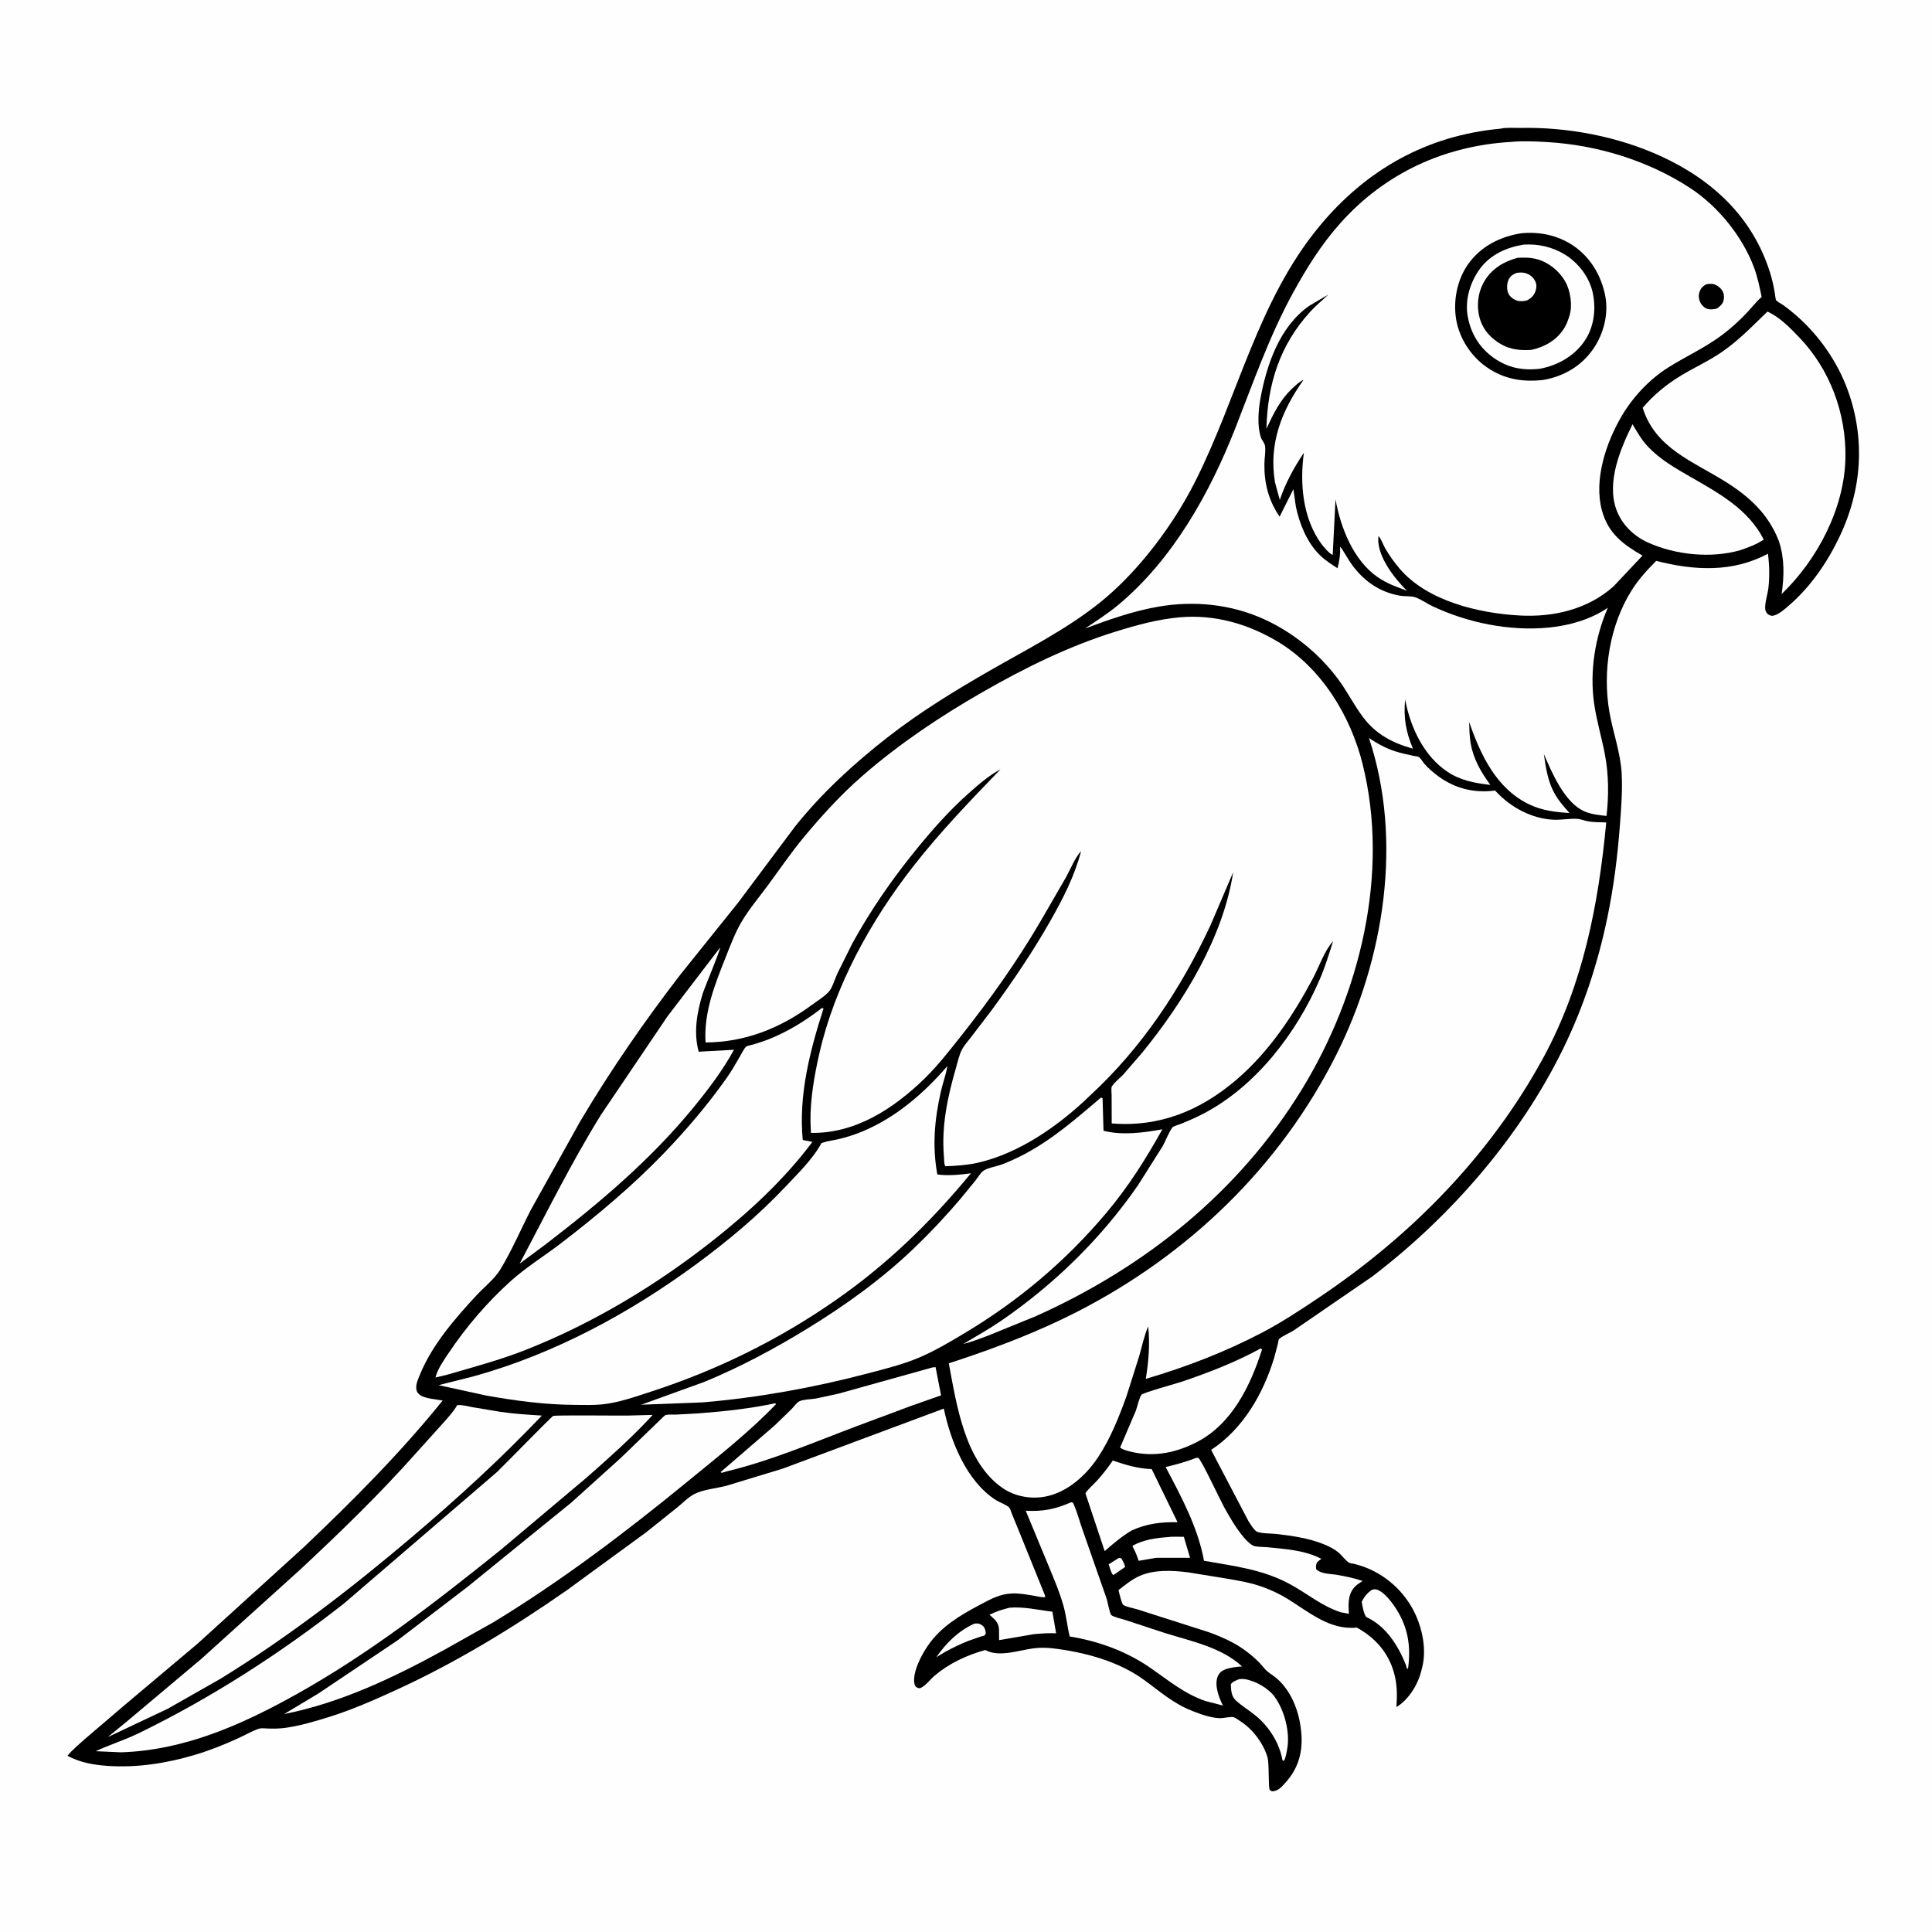
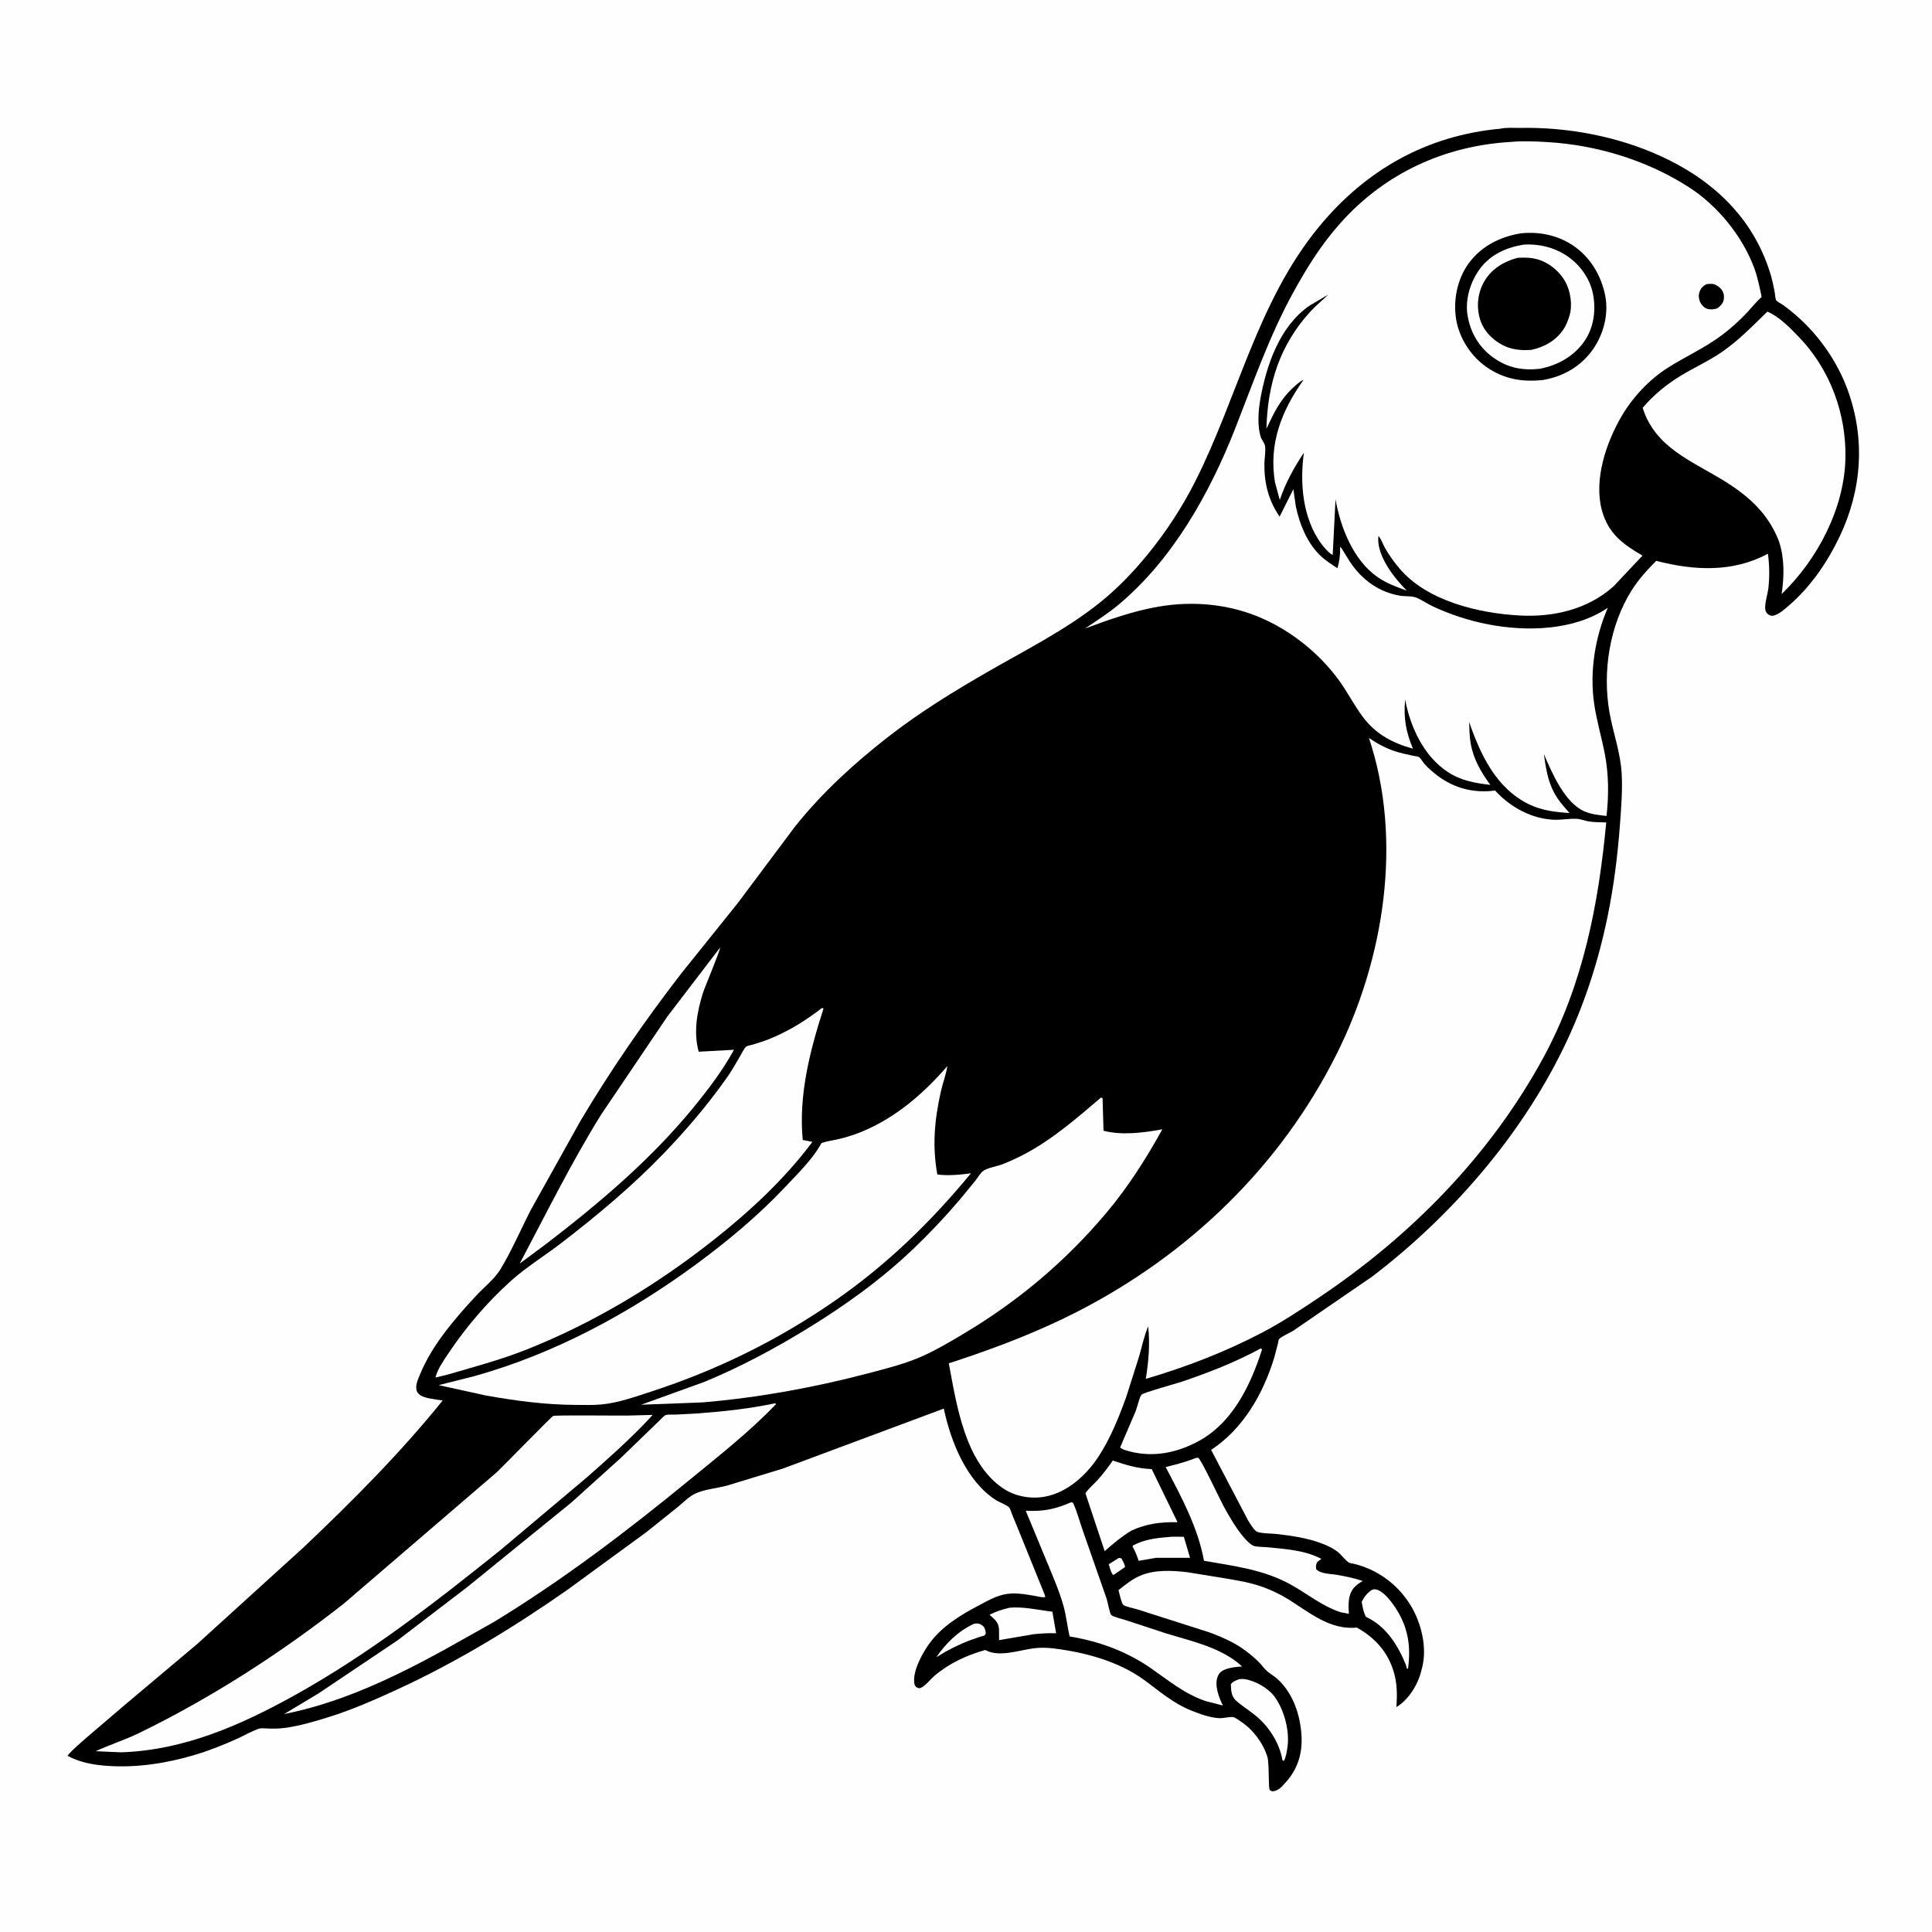
<svg xmlns="http://www.w3.org/2000/svg" version="1.1" style="display: block;" viewBox="0 0 2048 2048" width="1024" height="1024">
  <path transform="translate(0,0)" fill="rgb(254,254,254)" d="M -0 -0 L 2048 0 L 2048 2048 L -0 2048 L -0 -0 z" />
  <path transform="translate(0,0)" fill="rgb(0,0,0)" d="M 1590.56 136.41 C 1596.37 134.938 1605.37 135.72 1611.48 135.598 C 1661.8 134.592 1714.76 144.588 1760.59 165.572 C 1815.4 190.671 1857.92 230.355 1876.31 288.906 C 1878.52 295.974 1880.04 303.087 1881.35 310.37 C 1881.58 311.628 1882.12 317.529 1882.75 318.308 C 1884.02 319.865 1888.08 321.913 1889.86 323.162 C 1894.83 326.653 1899.54 330.458 1904.12 334.452 C 1928.21 355.477 1947.6 383.216 1958.6 413.33 C 1977.54 465.153 1973.69 519.413 1949.98 569 C 1936.99 596.155 1919.39 621.94 1896.5 641.706 C 1892.28 645.343 1886.48 650.622 1881.09 652.279 C 1878.46 653.085 1877.07 652.967 1874.7 651.5 C 1873.01 650.456 1871.55 648.2 1871.28 646.26 C 1870.4 639.757 1873.88 629.737 1874.61 623 C 1875.93 610.787 1875.66 599.096 1874.08 586.955 C 1836.73 607.103 1795.64 604.871 1755.68 594.523 C 1746.04 604.235 1737.03 614.019 1729.71 625.642 C 1706.18 662.992 1698.53 711.888 1706.09 755 C 1709.96 777.008 1717.95 798.032 1719.08 820.531 C 1719.99 838.415 1718.53 856.236 1717.22 874.053 C 1714.77 907.125 1710.65 939.941 1703.91 972.442 C 1693.97 1020.46 1678.84 1066.81 1657.37 1110.93 C 1611.52 1205.13 1537.63 1289.91 1454.63 1353.17 L 1370.79 1410.7 C 1367.2 1412.92 1358.22 1416.74 1355.73 1419.64 C 1355.29 1420.15 1354.75 1423.87 1354.56 1424.66 L 1350.83 1438.84 C 1339.2 1477.27 1317.9 1514.53 1283.84 1536.96 L 1323.15 1611.93 C 1325.07 1614.99 1328.81 1621.35 1331.85 1623.33 C 1335.43 1625.66 1348.06 1625.51 1352.99 1626.08 C 1369.99 1628.03 1386.76 1630.42 1402.75 1636.76 C 1408.26 1638.94 1413.73 1641.61 1418.37 1645.33 C 1422.2 1648.39 1426.16 1654.13 1430.11 1656.55 C 1431.06 1657.13 1433.9 1657.4 1435.05 1657.68 C 1460.23 1663.63 1481.98 1679.75 1495.4 1701.86 C 1506.58 1720.26 1513.02 1746.33 1507.55 1767.6 L 1507.05 1769.5 L 1506.6 1771.37 C 1502.95 1785.9 1493.29 1801.65 1480.27 1809.58 C 1481.09 1796.88 1481.15 1785.19 1477.61 1772.87 C 1471.42 1751.33 1457.51 1735.92 1438.25 1725.3 C 1409.52 1728.19 1387.71 1708.95 1364.88 1694.84 C 1356.96 1689.95 1348.3 1685.89 1339.58 1682.64 C 1325.2 1677.28 1310.66 1675.15 1295.61 1672.6 L 1258.75 1666.64 C 1242.27 1664.67 1223.82 1663.74 1208.32 1670.45 C 1200.02 1674.05 1192.7 1680.06 1185.64 1685.59 C 1186.34 1688.26 1188.88 1699.48 1190.52 1701.04 C 1192.82 1703.23 1202.22 1704.91 1205.45 1705.95 L 1280.75 1729.97 C 1289.79 1733.19 1298.85 1736.97 1307.3 1741.52 C 1316.86 1746.68 1326.53 1754.1 1334.26 1761.72 C 1337.3 1764.7 1339.68 1768.3 1342.82 1771.17 C 1346.2 1774.27 1350.34 1776.42 1353.78 1779.49 C 1370.65 1794.52 1378.42 1818.05 1379.65 1840.03 C 1380.72 1859.01 1375.52 1875.53 1362.67 1889.65 C 1358.56 1894.16 1354.97 1898.63 1348.5 1898.91 C 1347.69 1898.44 1346.69 1898.2 1346.07 1897.5 C 1344.19 1895.36 1345.7 1869.32 1343.42 1862.14 C 1338.75 1847.39 1328.16 1833.27 1315.22 1824.83 C 1313.17 1823.49 1310.08 1821.09 1307.82 1820.33 C 1305.15 1819.42 1296.34 1821.53 1292.67 1821.35 C 1282.83 1820.86 1272.44 1817.08 1263.34 1813.47 C 1243.35 1805.52 1229.3 1792.77 1212.24 1780.41 C 1185.01 1760.67 1148.73 1751.17 1115.82 1747.28 C 1109.18 1746.5 1101.85 1746.46 1095.23 1747.35 C 1080.29 1749.37 1059.28 1756.84 1045.24 1749.46 L 1044.5 1749.04 C 1024.77 1754.59 1006.45 1763.01 990.693 1776.32 C 986.458 1779.9 981.126 1786.97 976.313 1789.1 C 973.889 1790.18 973.033 1789.21 970.858 1788.14 C 970.168 1787.1 969.581 1786.25 969.345 1785 C 967.008 1772.63 976.729 1754.51 983.541 1744.52 C 997.128 1724.59 1017.53 1712.37 1038.4 1701.35 C 1049.83 1695.32 1059.65 1689.58 1072.98 1689.12 C 1080.82 1688.85 1088.75 1690.34 1096.45 1691.62 C 1099.99 1692.2 1104.51 1693.66 1108.02 1693 L 1107.55 1690.75 L 1079.53 1621.53 L 1072.46 1604.28 C 1071.77 1602.63 1070.9 1599.26 1069.83 1598.06 C 1067.48 1595.42 1058.95 1592.27 1055.52 1590.05 C 1024.49 1569.97 1007.75 1527.92 1000.48 1493.16 L 829.939 1556.73 L 770.392 1574.87 C 759.777 1577.72 745.701 1578.79 735.986 1583.78 C 729.837 1586.93 723.617 1593.28 718.233 1597.67 L 685.061 1624.23 L 600.783 1685.8 C 543.454 1725.78 483.363 1762.39 419.744 1791.53 C 396.885 1801.99 373.097 1812.49 349.072 1819.98 C 333.582 1824.81 317.44 1829.66 301.333 1831.73 C 295.436 1832.49 289.734 1832.49 283.8 1832.3 C 280.827 1832.21 276.936 1831.6 274.082 1832.61 C 266.566 1835.27 259.041 1839.64 251.731 1842.97 C 237.08 1849.65 222.162 1855.56 206.724 1860.19 C 176.954 1869.11 145.52 1874.01 114.431 1871.94 C 99.381 1870.93 84.874 1868.4 71.486 1861.2 C 76.799 1854.73 83.716 1849.13 89.912 1843.5 L 131.48 1807.99 L 209.35 1742.44 L 322.077 1640.03 C 373.732 1591 424.526 1540.11 469.241 1484.6 C 462.789 1483.46 449.646 1482.51 444.786 1478.42 C 442.189 1476.23 441.405 1474.45 441.233 1471 C 441.007 1466.43 443.764 1460.51 445.499 1456.31 C 458.28 1425.4 482.332 1397.65 504.944 1373.26 C 512.83 1364.75 524.195 1355.78 530.175 1346 C 542.396 1326.02 552.018 1303.3 562.765 1282.42 L 615.207 1188.39 C 647.071 1134.66 683.302 1082.27 721.445 1032.83 L 782.268 957.061 L 842.848 876.059 C 871.426 840.242 905.788 808.856 941.893 780.772 C 975.703 754.474 1012.35 732.05 1049.46 710.759 C 1088.65 688.271 1130.27 667.29 1165.66 638.973 C 1184.14 624.191 1200.91 606.807 1215.91 588.536 C 1235.58 564.57 1253.09 537.91 1267.05 510.219 C 1312.38 420.359 1333.06 319.248 1398.52 239.969 C 1448.14 179.889 1512.54 143.581 1590.56 136.41 z" />
  <path transform="translate(0,0)" fill="rgb(254,254,254)" d="M 1185.96 1651.5 C 1186.99 1651.34 1187.8 1651.74 1188.78 1652.03 C 1190.29 1654.93 1192.04 1657.76 1192.69 1660.99 L 1181.95 1668.5 L 1180.01 1669.63 C 1177.55 1666.98 1176.45 1661.64 1175.27 1658.2 L 1185.96 1651.5 z" />
  <path transform="translate(0,0)" fill="rgb(254,254,254)" d="M 1032 1721.5 C 1032.84 1721.2 1033.07 1721.08 1034.07 1720.99 C 1036.99 1720.73 1038.91 1721.29 1041.26 1723.03 C 1044.17 1725.2 1044.57 1728.17 1044.99 1731.5 C 1044.58 1732.17 1044.36 1732.99 1043.78 1733.5 C 1043.14 1734.05 1039.91 1734.71 1039.01 1735 L 1026.78 1739.29 C 1018.35 1742.61 1010.29 1746.53 1002.31 1750.82 L 992.486 1756.74 C 1002.94 1741.8 1015.38 1729.3 1032 1721.5 z" />
  <path transform="translate(0,0)" fill="rgb(254,254,254)" d="M 1237.62 1629.42 C 1243.03 1628.6 1249.4 1629.16 1254.92 1629.09 L 1261.51 1651.34 L 1226.35 1651.33 L 1224.76 1651.46 L 1207.01 1654.52 C 1205.37 1649.65 1203.72 1645.18 1201.24 1640.66 C 1200.43 1639.17 1200.55 1639.99 1200.81 1638.35 C 1212.9 1632.06 1224.17 1630.46 1237.62 1629.42 z" />
  <path transform="translate(0,0)" fill="rgb(254,254,254)" d="M 1453.94 1685.5 C 1455.04 1685.05 1456.33 1684.62 1457.54 1684.71 C 1463.95 1685.19 1471.04 1693.15 1474.78 1698.05 C 1491.34 1719.69 1496.22 1741.59 1492.63 1768.5 L 1491.5 1769.1 L 1490.27 1764.76 C 1482.14 1744.53 1469.6 1724.41 1449.39 1714.64 L 1448.06 1714.01 C 1445.37 1709.47 1444.35 1703.11 1443.46 1697.95 C 1445.98 1692.83 1449.26 1688.78 1453.94 1685.5 z" />
  <path transform="translate(0,0)" fill="rgb(254,254,254)" d="M 1070.22 1704.23 C 1085.08 1702.92 1100.75 1706.7 1115.56 1708.45 L 1119.53 1731.36 C 1111.51 1730.96 1103.76 1731.57 1095.76 1732.3 L 1059.09 1738.59 L 1058.99 1727 C 1058.54 1719.53 1054.13 1716.4 1048.97 1711.77 C 1055.88 1708.1 1062.68 1706.09 1070.22 1704.23 z" />
  <path transform="translate(0,0)" fill="rgb(254,254,254)" d="M 1313.31 1780.04 C 1315.32 1779.85 1317.26 1779.64 1319.27 1779.94 C 1330.79 1781.64 1344.85 1789.71 1351.5 1799.11 C 1361.7 1813.52 1367.68 1836.33 1364.46 1853.99 C 1363.62 1858.58 1363.19 1862.73 1360.85 1866.84 L 1359.36 1865.5 C 1356.3 1847.84 1345.51 1830.8 1331.87 1819.34 C 1325 1813.57 1317.2 1808.93 1310.5 1802.96 C 1305.13 1798.18 1305.06 1792.17 1304.72 1785.5 C 1306.38 1782.54 1310.31 1781.38 1313.31 1780.04 z" />
  <path transform="translate(0,0)" fill="rgb(254,254,254)" d="M 1179.59 1548.25 C 1193.69 1552.99 1205.85 1556.72 1220.85 1557.32 L 1248.23 1613.58 C 1230.85 1613.31 1215.31 1615.08 1199.4 1622.47 C 1189.16 1628.62 1179.97 1636.38 1171 1644.23 L 1150.6 1582.93 C 1153.71 1578.09 1159.01 1573.83 1162.93 1569.5 C 1169.01 1562.78 1174.47 1555.71 1179.59 1548.25 z" />
-   <path transform="translate(0,0)" fill="rgb(254,254,254)" d="M 988.576 1449.5 L 991.749 1449.26 L 997.566 1479.12 L 965.492 1490.41 L 908 1511.85 C 862.766 1528.92 817.93 1548.18 770.839 1559.6 L 765 1561.28 L 763.861 1560.5 L 821.064 1511.15 L 839.105 1493.67 C 841.132 1491.61 844.529 1487.01 846.904 1485.65 C 850.66 1483.51 860.115 1483.27 864.782 1482.5 L 888.56 1477.41 L 988.576 1449.5 z" />
  <path transform="translate(0,0)" fill="rgb(254,254,254)" d="M 1336.17 1429.5 C 1337.29 1429.69 1336.69 1429.46 1337.81 1430.5 C 1325.61 1468.74 1306.2 1509.07 1269.14 1528.43 C 1244.66 1541.21 1218.9 1545.51 1192.38 1537.1 C 1190.52 1536.4 1189.01 1535.57 1187.33 1534.5 L 1204.02 1495.48 C 1205.63 1491.31 1207.59 1481.61 1210.05 1478.43 C 1211.66 1476.34 1247.7 1466.37 1252.93 1464.6 C 1280.76 1455.16 1310.42 1443.67 1336.17 1429.5 z" />
  <path transform="translate(0,0)" fill="rgb(254,254,254)" d="M 1267.75 1545.5 C 1268.61 1545.5 1269.55 1545.12 1270.31 1545.5 C 1273.28 1546.98 1293.67 1590.52 1297.62 1597.64 C 1303.46 1608.17 1309.66 1618.88 1317.27 1628.25 C 1319.93 1631.52 1324.58 1636.61 1328.41 1638.46 C 1331.37 1639.89 1338.88 1639.7 1342.4 1640.05 C 1361.4 1641.91 1383.64 1643.24 1400.71 1652.5 C 1399.08 1653.58 1397.64 1654.72 1396.16 1656 C 1394.86 1659 1394.79 1660.26 1395.24 1663.5 C 1400.88 1668.75 1410.3 1668.17 1417.64 1669.46 C 1426.79 1671.08 1435.64 1672.89 1444.44 1675.91 C 1441.26 1677.93 1437.61 1680.19 1435.19 1683.11 C 1428.64 1691.01 1429.33 1701.19 1429.87 1710.72 L 1421.09 1709.04 C 1401.23 1702.51 1386.2 1689.63 1368.2 1679.7 C 1339.04 1663.62 1308.49 1660.18 1276.28 1654.48 C 1269.83 1618.96 1252.25 1586.71 1235.63 1555.1 C 1246.68 1552.47 1257.16 1549.65 1267.75 1545.5 z" />
-   <path transform="translate(0,0)" fill="rgb(254,254,254)" d="M 1730.53 449.749 C 1735.58 458.218 1740.29 466.514 1747.12 473.687 C 1759.94 487.141 1776.07 496.378 1792.04 505.547 C 1822 522.744 1853.45 539.901 1869.65 571.967 C 1861.81 577.214 1853.64 580.17 1844.76 583.21 C 1813.9 592.165 1775.82 588.267 1746.71 574.993 C 1731.59 568.098 1718.94 555.756 1713.31 539.927 C 1702.91 510.689 1717.7 475.773 1730.53 449.749 z" />
  <path transform="translate(0,0)" fill="rgb(254,254,254)" d="M 1135.31 1592.5 C 1137.48 1592.64 1137.4 1592.87 1138.3 1594.93 C 1142.18 1603.76 1144.67 1613.72 1147.96 1622.85 L 1173.09 1694.77 C 1174.04 1697.72 1176.41 1710.52 1177.89 1711.93 C 1180.23 1714.17 1189.65 1716.18 1192.93 1717.28 L 1236.05 1731.45 C 1263.44 1739.87 1295.16 1746.5 1316.66 1766.5 C 1310.71 1766.95 1303.73 1767.57 1298.19 1769.92 C 1294.48 1771.49 1292.02 1773.82 1290.63 1777.64 C 1287.26 1786.88 1292.21 1799.68 1296.32 1807.95 L 1277.76 1803.13 C 1255.44 1795.45 1238.79 1781.42 1219.72 1768.19 C 1194.09 1750.41 1164.43 1739.67 1133.89 1734.71 C 1131.29 1723.79 1130.31 1712.63 1127.2 1701.78 C 1122.55 1685.56 1115.61 1669.81 1109.19 1654.22 L 1087.32 1601.44 C 1105.64 1602.4 1118.51 1599.88 1135.31 1592.5 z" />
  <path transform="translate(0,0)" fill="rgb(254,254,254)" d="M 763.286 1004.5 C 763.856 1006.77 746.902 1046.84 744.974 1053.05 C 738.823 1072.89 734.99 1094.52 740.658 1114.86 L 778.048 1112.8 C 766.16 1134.56 751.025 1154.51 735.363 1173.66 C 689.787 1229.39 635.279 1275.38 578.405 1319.04 L 550.888 1339.47 C 578.917 1286.56 605.401 1232.88 636.954 1181.9 L 707.476 1077.5 L 763.286 1004.5 z" />
-   <path transform="translate(0,0)" fill="rgb(254,254,254)" d="M 484.683 1489.5 C 489.586 1488.92 496.136 1490.81 501.049 1491.7 L 530.784 1496.68 C 545.312 1498.74 559.795 1499.66 574.424 1500.57 C 531.043 1546.27 483.856 1589.34 435.794 1630.06 C 371.746 1684.31 305.471 1735.34 233.94 1779.43 L 177.678 1811.42 L 114.291 1841.35 L 135.754 1823.77 L 213.466 1758.44 L 318.216 1663.83 C 360.821 1624.1 402.353 1583.9 441.062 1540.3 L 468.45 1509.93 C 474.295 1503.33 480.22 1497.16 484.683 1489.5 z" />
  <path transform="translate(0,0)" fill="rgb(254,254,254)" d="M 821.796 1487.5 L 822.574 1488.47 C 794.349 1518 761.526 1543.67 729.987 1569.53 C 664.305 1623.39 595.871 1675.33 523.253 1719.52 L 470.741 1749.01 C 417.105 1778.39 361.462 1805 301.128 1816.99 L 337.37 1795.26 L 421.573 1738.73 L 495.565 1682.15 L 605.381 1592.99 L 658.087 1545.46 L 698.591 1506.3 C 700.071 1504.96 704.224 1500.35 705.808 1499.93 C 708.506 1499.22 713.14 1499.66 716.029 1499.55 L 740.512 1498.21 C 767.775 1496.16 795.026 1493.2 821.796 1487.5 z" />
  <path transform="translate(0,0)" fill="rgb(254,254,254)" d="M 1873.55 330.297 C 1886.62 336.179 1897.33 347.333 1907.13 357.5 C 1939.94 391.558 1957.2 438.501 1956.23 485.599 C 1955.13 538.997 1926.51 593.217 1888.61 629.703 C 1891.31 611.347 1891.8 592.07 1885.88 574.262 L 1885.37 572.753 C 1874.3 544.911 1854.81 526.86 1829.8 511.087 C 1794.83 489.03 1754.84 475.417 1741.3 432.311 C 1752.98 418.55 1766.6 407.39 1782.04 398.054 C 1796.05 389.579 1811.02 382.822 1824.59 373.573 C 1842.85 361.138 1857.75 345.559 1873.55 330.297 z" />
  <path transform="translate(0,0)" fill="rgb(254,254,254)" d="M 665.337 1500.56 L 691.803 1499.87 L 687.372 1504.76 C 667.071 1526.31 644.256 1546.57 622.049 1566.11 L 531.393 1642.4 C 461.858 1698.33 390.733 1753.51 312.523 1796.95 C 255.173 1828.8 194.811 1855.42 128.292 1857.53 L 101.497 1856.35 C 116.382 1849.38 132.126 1844.53 146.999 1837.3 C 224.132 1799.76 296.973 1752.8 364.448 1699.91 L 526.898 1560.37 C 533.195 1554.41 584.484 1501.77 586.37 1500.97 C 588.857 1499.91 655.41 1500.75 665.337 1500.56 z" />
  <path transform="translate(0,0)" fill="rgb(254,254,254)" d="M 871.308 1068.5 L 872.975 1069.05 C 858.597 1113.56 846.358 1161.2 850.95 1208.41 L 861.181 1210.48 C 831.391 1250.23 794.984 1283.95 756.146 1314.64 C 696.091 1362.09 628.915 1402.61 557.601 1430.8 C 530.127 1441.66 501.522 1449.23 473.198 1457.49 L 461.603 1460.22 C 463.822 1451.28 470.375 1442.04 475.444 1434.45 C 493.943 1406.74 516.749 1380.14 541.499 1357.88 C 557.793 1343.23 577.431 1331.16 594.862 1317.77 C 633.056 1288.43 670.439 1257.14 703.846 1222.39 C 728.102 1197.16 750.276 1171.02 770.463 1142.45 C 775.762 1134.95 780.217 1127.04 784.795 1119.1 C 785.922 1117.14 789.225 1110.59 791.087 1109.39 C 792.574 1108.44 796.36 1107.82 798.159 1107.27 C 803.644 1105.58 809.141 1103.91 814.479 1101.8 C 835.449 1093.48 853.554 1082.21 871.308 1068.5 z" />
  <path transform="translate(0,0)" fill="rgb(254,254,254)" d="M 1167.04 1163.5 L 1168.77 1164.05 L 1169.78 1198.64 C 1189.65 1203.76 1212.3 1200.73 1232.15 1197.11 C 1214.53 1228.77 1195.94 1258.22 1172.55 1285.96 C 1129.48 1337.03 1079.75 1378.94 1022.5 1413.2 C 1007.01 1422.46 990.914 1432.04 974.284 1439.08 C 956.915 1446.44 937.911 1451.13 919.694 1455.92 C 862.539 1470.94 803.675 1481.62 744.79 1486.59 L 679.666 1489.07 L 747.061 1464.69 C 784.688 1449.08 820.44 1430.03 855.165 1408.77 C 895.833 1383.87 934.364 1356.23 968.872 1323.19 C 986.067 1306.72 1002.39 1289.36 1017.8 1271.22 L 1033.97 1251.51 C 1036.3 1248.5 1039.03 1243.8 1041.97 1241.43 C 1046.22 1238 1057.15 1236.32 1062.72 1234.12 C 1070.85 1230.91 1078.98 1227.21 1086.7 1223.08 C 1116.72 1207.01 1141.25 1185.39 1167.04 1163.5 z" />
  <path transform="translate(0,0)" fill="rgb(254,254,254)" d="M 1004.24 1130.1 C 1002.81 1139.12 999.374 1148.09 997.356 1157.04 C 990.653 1186.75 988.109 1214.9 993.606 1244.98 C 1004.88 1246.56 1018.04 1245.27 1029.27 1243.73 C 986.738 1295.29 941.091 1339.7 886.185 1378 C 825.758 1420.15 760.348 1452.31 690.321 1475.11 C 673.72 1480.51 655.384 1487.06 638 1488.74 C 628.767 1489.64 619.282 1489.31 610.009 1489.25 C 577.494 1489.05 547.184 1484.97 515.245 1479.32 L 464.963 1468.3 L 502.058 1458.96 C 587.123 1435.42 667.171 1392.25 738.059 1340.1 C 771.591 1315.43 803.934 1288.42 832.5 1258.09 C 845.292 1244.51 861.041 1229.24 870.071 1212.98 C 870.964 1211.37 870.26 1211.95 872.15 1211.28 C 877.303 1209.47 883.116 1208.88 888.448 1207.63 C 896.867 1205.66 905.262 1203.04 913.262 1199.76 C 949.25 1184.99 979.063 1159.24 1004.24 1130.1 z" />
  <path transform="translate(0,0)" fill="rgb(254,254,254)" d="M 1451.15 782.329 C 1459.62 788.071 1468.98 793.151 1478.73 796.353 C 1484.94 798.394 1491.47 799.698 1497.85 801.124 C 1499.3 801.447 1503.19 801.841 1504.15 802.517 C 1506.02 803.824 1508.45 808.056 1510.12 809.921 C 1514.13 814.418 1518.8 818.45 1523.59 822.092 C 1541.56 835.748 1562.73 841.019 1584.89 837.986 L 1585.77 838.957 C 1601.32 855.839 1624.06 868.072 1647.21 868.962 C 1655.34 869.275 1663.48 867.569 1671.5 867.997 C 1675.91 868.232 1679.95 870.115 1684.26 870.778 C 1690.25 871.701 1696.62 871.604 1702.67 871.822 C 1694.57 958.448 1678.06 1043.88 1636.02 1121.14 C 1579.61 1224.8 1495.83 1309.93 1398.27 1375.37 C 1378.78 1388.44 1358.99 1401.55 1338.2 1412.45 C 1298.7 1433.16 1257.38 1449.08 1214.62 1461.64 C 1217.53 1442.95 1219.18 1424.92 1217.11 1406 C 1212.86 1416.04 1210.53 1427.28 1207.52 1437.78 L 1194.07 1480.22 C 1186.1 1502.35 1177.02 1525.09 1163.95 1544.8 C 1151.13 1564.13 1131.29 1582.11 1107.75 1586.5 C 1092.58 1589.33 1075.67 1586.23 1062.92 1577.48 C 1022.79 1549.93 1014.02 1489.21 1005.77 1445.13 L 1015.5 1442 C 1058.36 1427.73 1101.05 1411.38 1141.31 1390.79 C 1259.81 1330.21 1357.34 1236.49 1417.01 1117.11 C 1467.25 1016.58 1487.3 890.705 1451.15 782.329 z" />
  <path transform="translate(0,0)" fill="rgb(254,254,254)" d="M 1602.04 150.422 C 1614.46 149.199 1627.58 149.891 1640.02 150.608 C 1692.99 153.66 1746.97 170.181 1791.5 199.239 C 1820.99 218.481 1846.83 250.311 1859.22 283.216 C 1863.07 293.445 1865.23 304.097 1867.41 314.771 C 1861.52 319.944 1856.57 326.44 1851.16 332.137 C 1843.42 340.284 1834.69 348.135 1825.73 354.907 C 1807.5 368.675 1787.12 377.676 1767.99 389.792 C 1748.32 402.26 1730.85 420.952 1719.07 441.001 C 1702.57 469.072 1689.28 508.498 1698.09 541 C 1704.72 565.424 1720.3 576.933 1741.12 588.963 L 1710.49 621.509 C 1683.3 645.9 1646.85 654.431 1610.9 652.455 C 1567.66 650.079 1512.83 637.251 1483.47 602.555 C 1477.86 595.929 1472.75 588.827 1468.4 581.312 C 1466.02 577.202 1464.34 571.59 1461.23 568.147 L 1460.96 571.101 C 1460.53 590.606 1478.24 613.137 1491.28 626.095 C 1480.48 622.222 1470.01 618.453 1460.5 611.885 C 1434.6 593.999 1421.02 559.178 1415.7 529.342 L 1412.72 588.211 C 1409.67 587.486 1402.81 579.406 1400.78 576.64 C 1380.79 549.433 1377.72 512.197 1382.18 479.923 C 1371.82 495.304 1362.47 512.363 1356.63 529.984 L 1351.51 511.158 C 1344.8 470.181 1358.44 435.562 1381.82 402.642 C 1377.86 404.261 1373.57 408.318 1370.43 411.251 C 1356.62 424.155 1350.34 437.861 1342.47 454.473 C 1343.66 406.845 1356.64 365.586 1389.39 329.917 C 1395.27 323.511 1401.85 318.304 1408.04 312.3 L 1388 324.09 C 1356.45 346.051 1342.63 386.646 1336.08 422.686 C 1333.89 434.712 1332.56 451.925 1336.6 463.642 C 1337.75 466.961 1340.64 469.564 1341.05 473.118 C 1341.74 479.066 1340.41 485.508 1340.32 491.5 C 1339.99 512.113 1344.74 530.67 1356.44 547.691 L 1371.01 518.574 L 1373.69 537.055 C 1377.57 555.544 1385.48 575.098 1399.16 588.518 C 1404.7 593.958 1411.37 598.13 1417.83 602.386 C 1419.67 595.309 1420.82 588.48 1420.56 581.149 L 1420.49 579.5 L 1422.3 581.5 L 1431.13 595.783 C 1443.82 614.614 1461.57 627.631 1484 631.446 C 1489.5 632.381 1496.76 631.533 1501.76 633.679 C 1507.51 636.141 1512.9 639.968 1518.64 642.666 C 1537.44 651.486 1557.38 657.983 1577.77 661.9 C 1618.68 669.758 1668.66 668.485 1704.36 644.27 C 1690.81 675.44 1685.02 711.554 1689.78 745.348 C 1692.37 763.78 1697.78 781.415 1701.25 799.633 C 1705.36 821.251 1705.42 843.095 1702.99 864.913 C 1695.27 864.147 1687.2 863.287 1679.98 860.274 C 1658.76 851.417 1645.03 819.035 1636.56 799.312 C 1638.57 813.45 1640.59 827.565 1647.46 840.314 C 1651.8 848.379 1657.7 855.032 1663.76 861.837 C 1648.62 860.886 1634.38 859.218 1620.58 852.47 C 1585.81 835.465 1569.43 799.941 1557.34 765.353 C 1557.61 772.881 1557.67 780.563 1558.98 788 C 1561.97 804.925 1569.84 818.315 1579.81 832.013 C 1563.76 830.168 1548.46 827.433 1534.71 818.345 C 1509.53 801.704 1495.36 771.552 1489.72 742.669 L 1489.48 741.414 C 1487.76 761.269 1490.18 775.111 1497.74 793.638 C 1476.12 787.549 1458.64 778.488 1444.87 760.21 C 1435.25 747.438 1428.04 732.862 1418.48 719.956 C 1398.44 692.919 1370.38 670.184 1339.76 656.297 C 1304.58 640.339 1265.39 636.548 1227.5 643.164 C 1201.13 647.768 1175.15 656.938 1150.15 666.269 C 1162.11 658.214 1174.53 650.335 1185.61 641.085 C 1243.17 593.004 1282.39 522.851 1309.5 453.856 C 1328.57 405.341 1345.28 356.858 1370.4 310.925 C 1385.09 284.05 1400.59 259.153 1421.1 236.24 C 1468.36 183.423 1531.57 154.407 1602.04 150.422 z" />
  <path transform="translate(0,0)" fill="rgb(0,0,0)" d="M 1808.3 301.5 C 1810.25 300.956 1812.47 300.817 1814.5 300.901 C 1817.98 301.045 1821.69 303.366 1823.99 305.873 C 1826.73 308.87 1827.77 312.262 1827.41 316.284 C 1826.94 321.464 1824.34 323.715 1820.48 326.845 C 1817.32 327.783 1814.3 328.276 1811 327.708 C 1807.86 327.167 1805.34 324.984 1803.53 322.464 C 1801.18 319.186 1800.12 314.361 1801.28 310.418 C 1802.58 306.009 1804.43 303.873 1808.3 301.5 z" />
  <path transform="translate(0,0)" fill="rgb(0,0,0)" d="M 1612.38 247.298 C 1631.53 245.411 1650.39 249.14 1666.61 259.672 C 1685.34 271.829 1697.26 291.601 1701.57 313.275 C 1705.42 332.579 1700.01 353.828 1688.92 369.852 C 1676.27 388.155 1657.66 398.914 1636 402.761 C 1613.97 405.211 1594.42 402.046 1575.95 389.215 C 1559.33 377.669 1546.98 358.75 1543.61 338.731 C 1540.26 318.807 1544.57 296.476 1556.36 279.896 C 1569.74 261.083 1590 250.932 1612.38 247.298 z" />
  <path transform="translate(0,0)" fill="rgb(254,254,254)" d="M 1615.26 259.295 C 1630.67 258.32 1646.25 261.879 1659.4 270.171 C 1673.46 279.041 1684.87 293.999 1688.38 310.38 C 1692.11 327.791 1689.78 346.937 1679.48 361.781 C 1668.33 377.846 1650.98 387.372 1632.09 390.961 C 1613.91 392.891 1598.57 390.028 1583.37 379.336 C 1567.93 368.464 1558.54 352.524 1555.61 333.88 C 1552.98 317.111 1558.73 298.678 1568.63 285.119 C 1579.81 269.816 1597.01 262.201 1615.26 259.295 z" />
  <path transform="translate(0,0)" fill="rgb(0,0,0)" d="M 1608.82 273.277 C 1616.14 272.909 1622.59 272.888 1629.75 274.898 C 1641.86 278.295 1653.1 287.509 1659.23 298.423 C 1664.88 308.498 1667.16 323.931 1663.62 335.001 L 1663.11 336.5 C 1661.68 340.909 1660.18 344.792 1657.62 348.703 C 1649.7 360.837 1637.1 367.943 1623.24 370.897 C 1612.26 371.585 1602.1 370.799 1592.2 365.471 C 1580.86 359.372 1571.8 349.499 1568.44 336.867 C 1564.95 323.715 1566.66 309.548 1573.66 297.86 C 1581.53 284.703 1594.31 277.082 1608.82 273.277 z" />
-   <path transform="translate(0,0)" fill="rgb(254,254,254)" d="M 1606.94 289.5 C 1609.63 288.895 1612.73 288.688 1615.45 289.177 C 1619.89 289.977 1624 292.557 1626.43 296.401 C 1628.81 300.157 1629.14 303.304 1628 307.581 C 1626.69 312.482 1623.76 315.496 1619.5 318.035 C 1616.7 319.366 1611.37 319.702 1608.38 318.731 C 1604.45 317.455 1600.68 314.848 1598.91 311 C 1597.2 307.285 1597.28 301.814 1598.55 297.972 C 1600.04 293.493 1602.82 291.43 1606.94 289.5 z" />
-   <path transform="translate(0,0)" fill="rgb(254,254,254)" d="M 1250.33 654.395 C 1287.24 651.109 1322.37 661.125 1353.94 679.868 C 1400.42 707.463 1431.59 758.38 1444.43 809.976 C 1473.27 925.839 1441.6 1053.94 1380.45 1154.1 C 1313.72 1263.39 1214.23 1343.03 1098.21 1395.12 L 1047.91 1415.63 C 1039.12 1418.86 1030.17 1422.48 1021.05 1424.67 C 1034.09 1416.84 1047.42 1409.51 1060 1400.94 C 1116.9 1362.17 1167.5 1312.77 1206.59 1256.01 L 1232.43 1215.05 C 1235.84 1209.03 1238.9 1200.17 1242.89 1195 C 1243.73 1193.9 1250.41 1191.88 1251.91 1191.28 C 1259.71 1188.15 1267.45 1184.74 1274.93 1180.89 C 1331.05 1151.97 1374.29 1095.28 1398.94 1038.29 C 1404.63 1025.15 1408.82 1011.32 1413.15 997.684 C 1404.02 1007.62 1398.06 1025.28 1391.63 1037.35 C 1370.55 1076.91 1345.04 1115.14 1310.74 1144.5 C 1272.34 1177.37 1229.1 1194.98 1178.46 1190.88 L 1178.36 1161.24 C 1178.37 1159.45 1177.79 1153.52 1178.47 1152.06 C 1180.28 1148.16 1187.52 1142.49 1190.75 1139.03 L 1211.02 1115.6 C 1254.71 1061.8 1296.6 993.944 1307.22 924.603 L 1283.1 981 C 1251.52 1048.47 1210.64 1110.37 1155.69 1161.11 C 1123.36 1192.58 1080.53 1222.78 1036 1232.68 C 1024.93 1235.15 1013.53 1235.84 1002.23 1236.27 L 1001.63 1235.34 C 1000.65 1232.71 1000.81 1227.99 1000.57 1225.14 C 997.864 1193.6 1004.67 1161.82 1013.46 1131.69 C 1015.22 1125.65 1016.73 1118.26 1019.67 1112.67 C 1022.12 1108.03 1026.35 1103.4 1029.54 1099.2 L 1051.87 1069.91 C 1073.92 1039.74 1094.85 1008.9 1113.3 976.383 C 1126.92 952.391 1138.95 929.007 1146.03 902.224 C 1139.59 908.999 1134.67 921.592 1130 929.933 L 1102.7 977.138 C 1077.85 1019.56 1049.42 1059.49 1018.91 1098 C 1006.53 1113.62 994.213 1129.57 979.885 1143.49 C 947.17 1175.27 906.608 1201.82 859.624 1200.91 L 859.15 1189.24 C 858.802 1165.16 863.238 1140.07 868.561 1116.67 C 884.881 1044.93 922.963 976.144 968.066 918.381 C 996.305 882.214 1028.66 848.512 1060.54 815.56 C 1048.18 822.02 1037.03 831.867 1026.63 841.105 C 1005.75 859.655 987.38 880.591 969.83 902.26 C 944.985 932.936 922.754 965.12 903.684 999.733 L 887.49 1032.25 C 884.927 1037.81 882.457 1047.03 878.425 1051.42 C 873.615 1056.66 866.468 1060.96 860.686 1065.21 C 827.009 1089.97 789.947 1104.82 747.921 1105.04 C 745.9 1073.15 757.757 1043.64 769.31 1014.6 C 774.23 1002.23 779.259 988.777 785.993 977.312 C 793.852 963.932 804.272 951.64 813.5 939.147 C 826.304 921.813 838.455 903.908 852.227 887.319 C 871.227 864.433 891.733 842.027 914.182 822.471 C 953.395 788.312 996.559 759.433 1041.62 733.603 C 1086.82 707.691 1133.23 684.82 1183.12 669.357 C 1205.34 662.472 1227.11 656.533 1250.33 654.395 z" />
</svg>